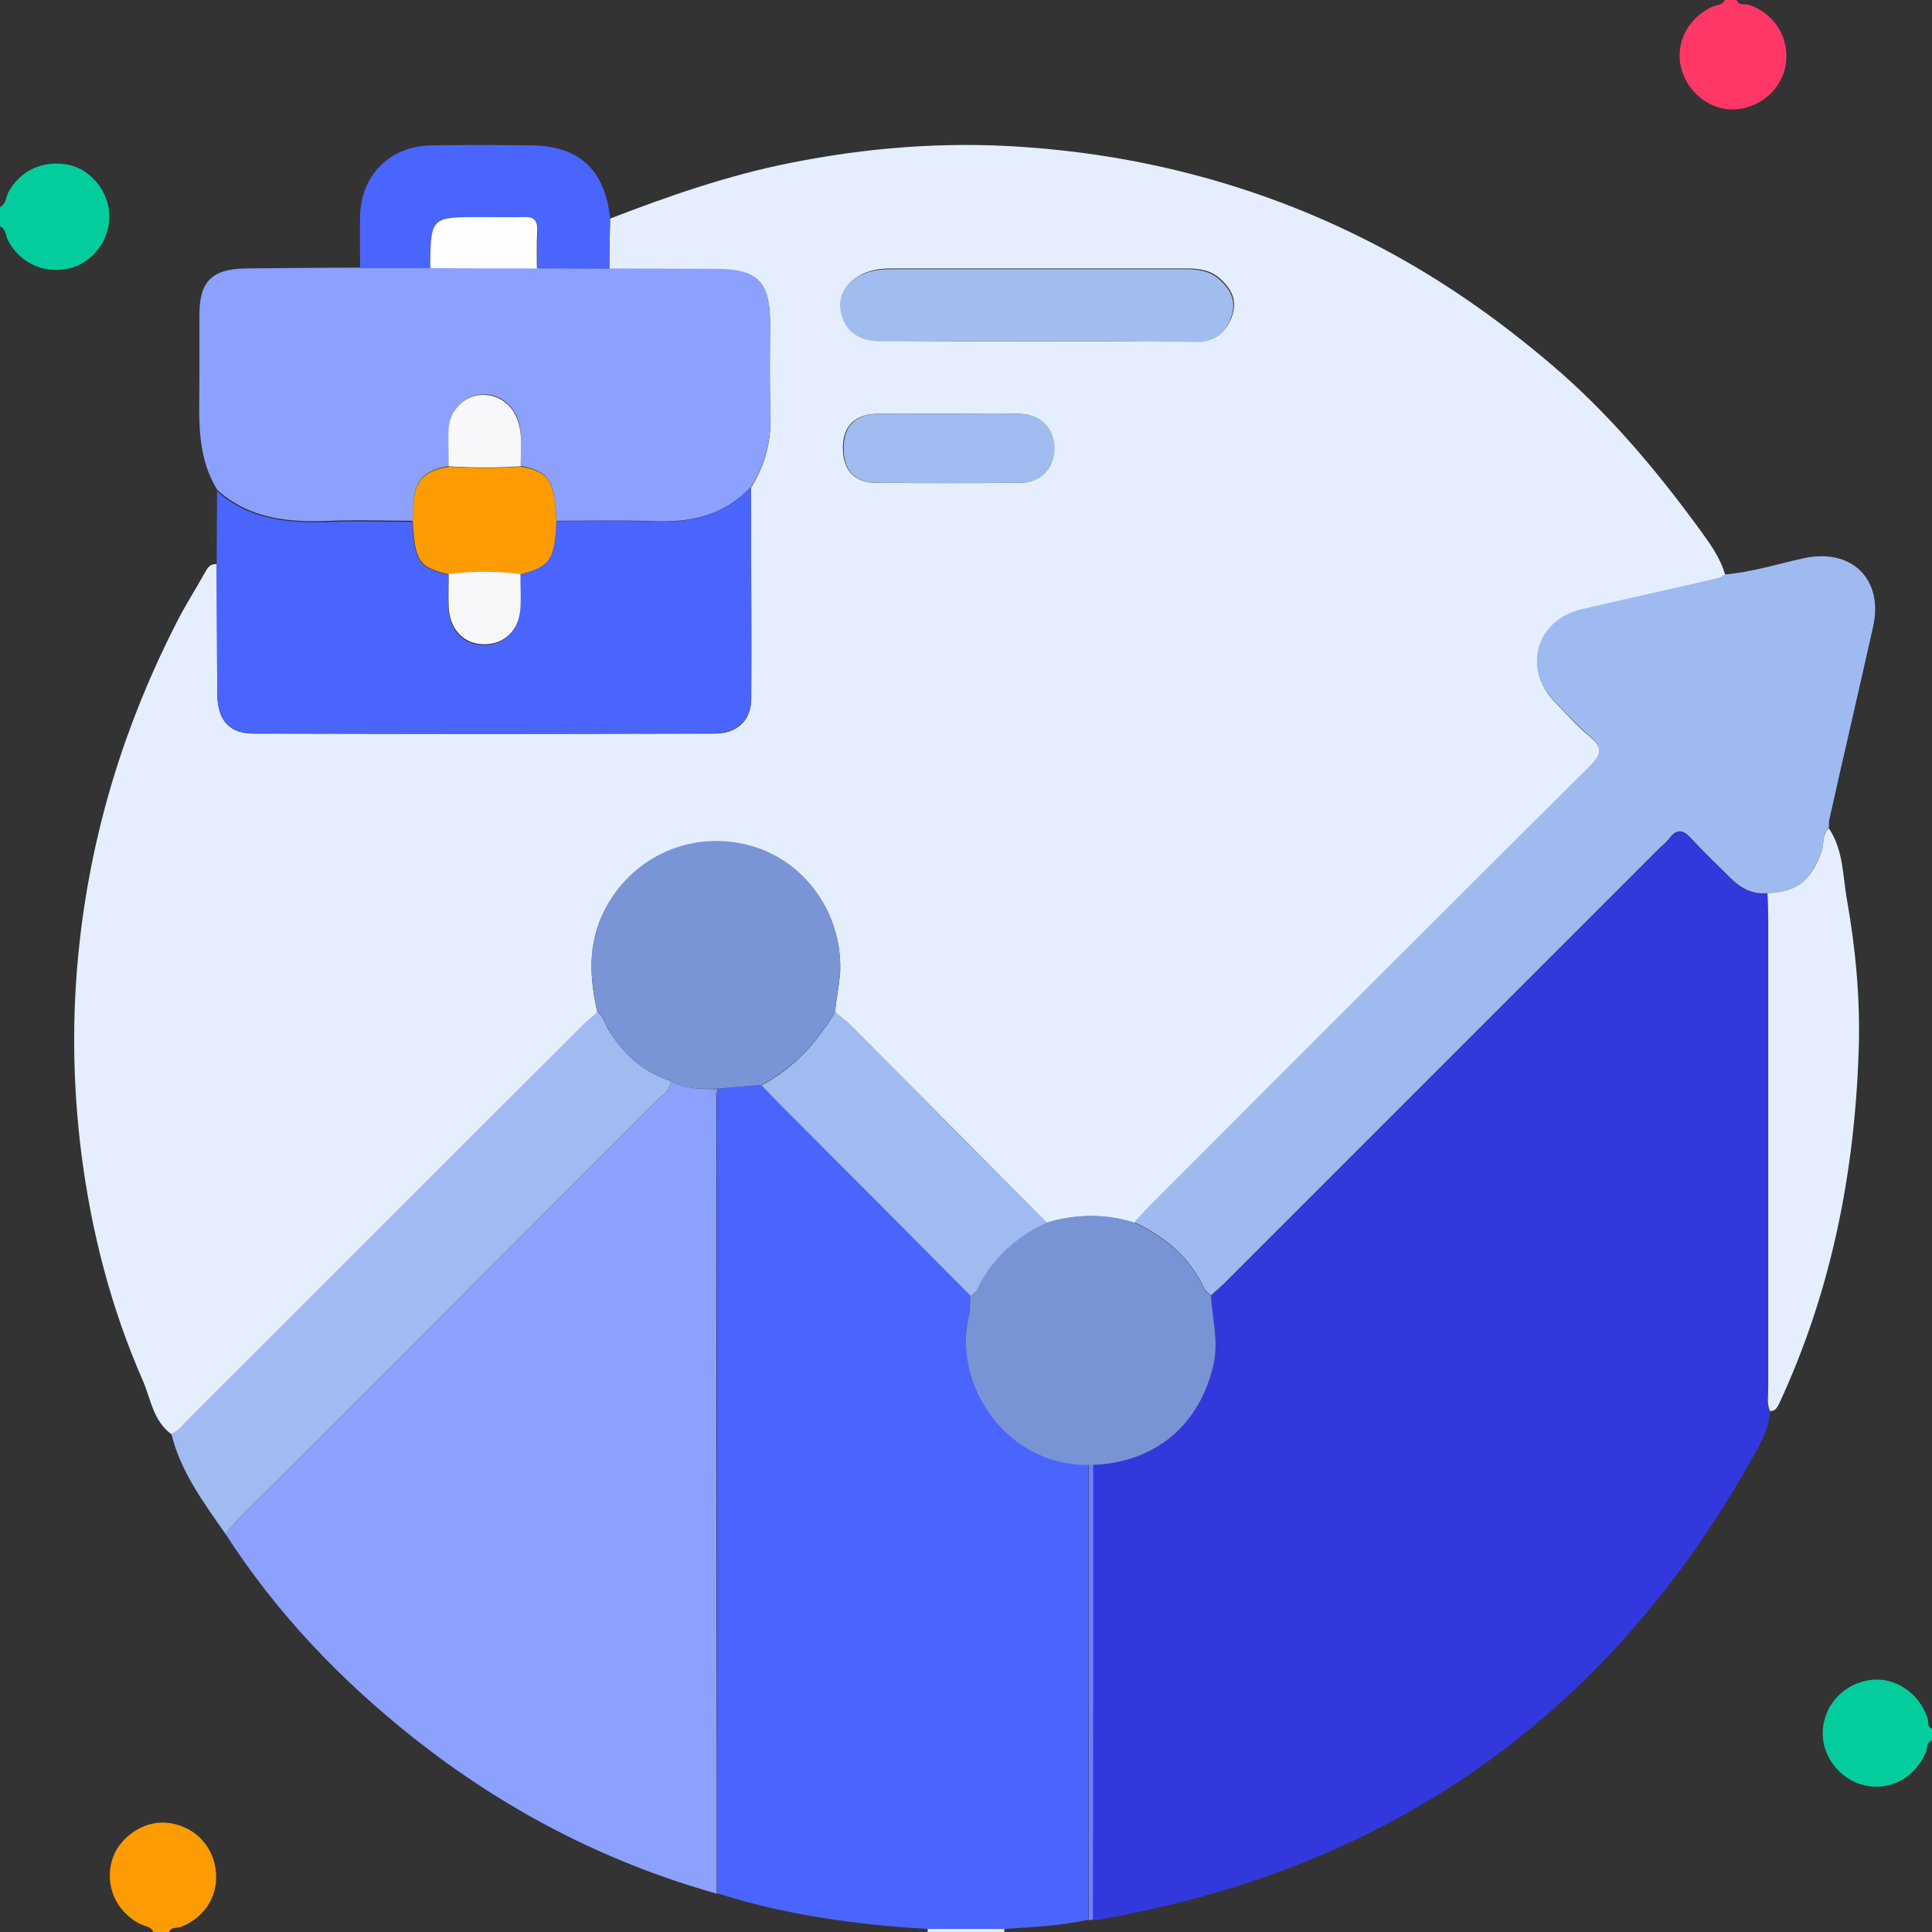
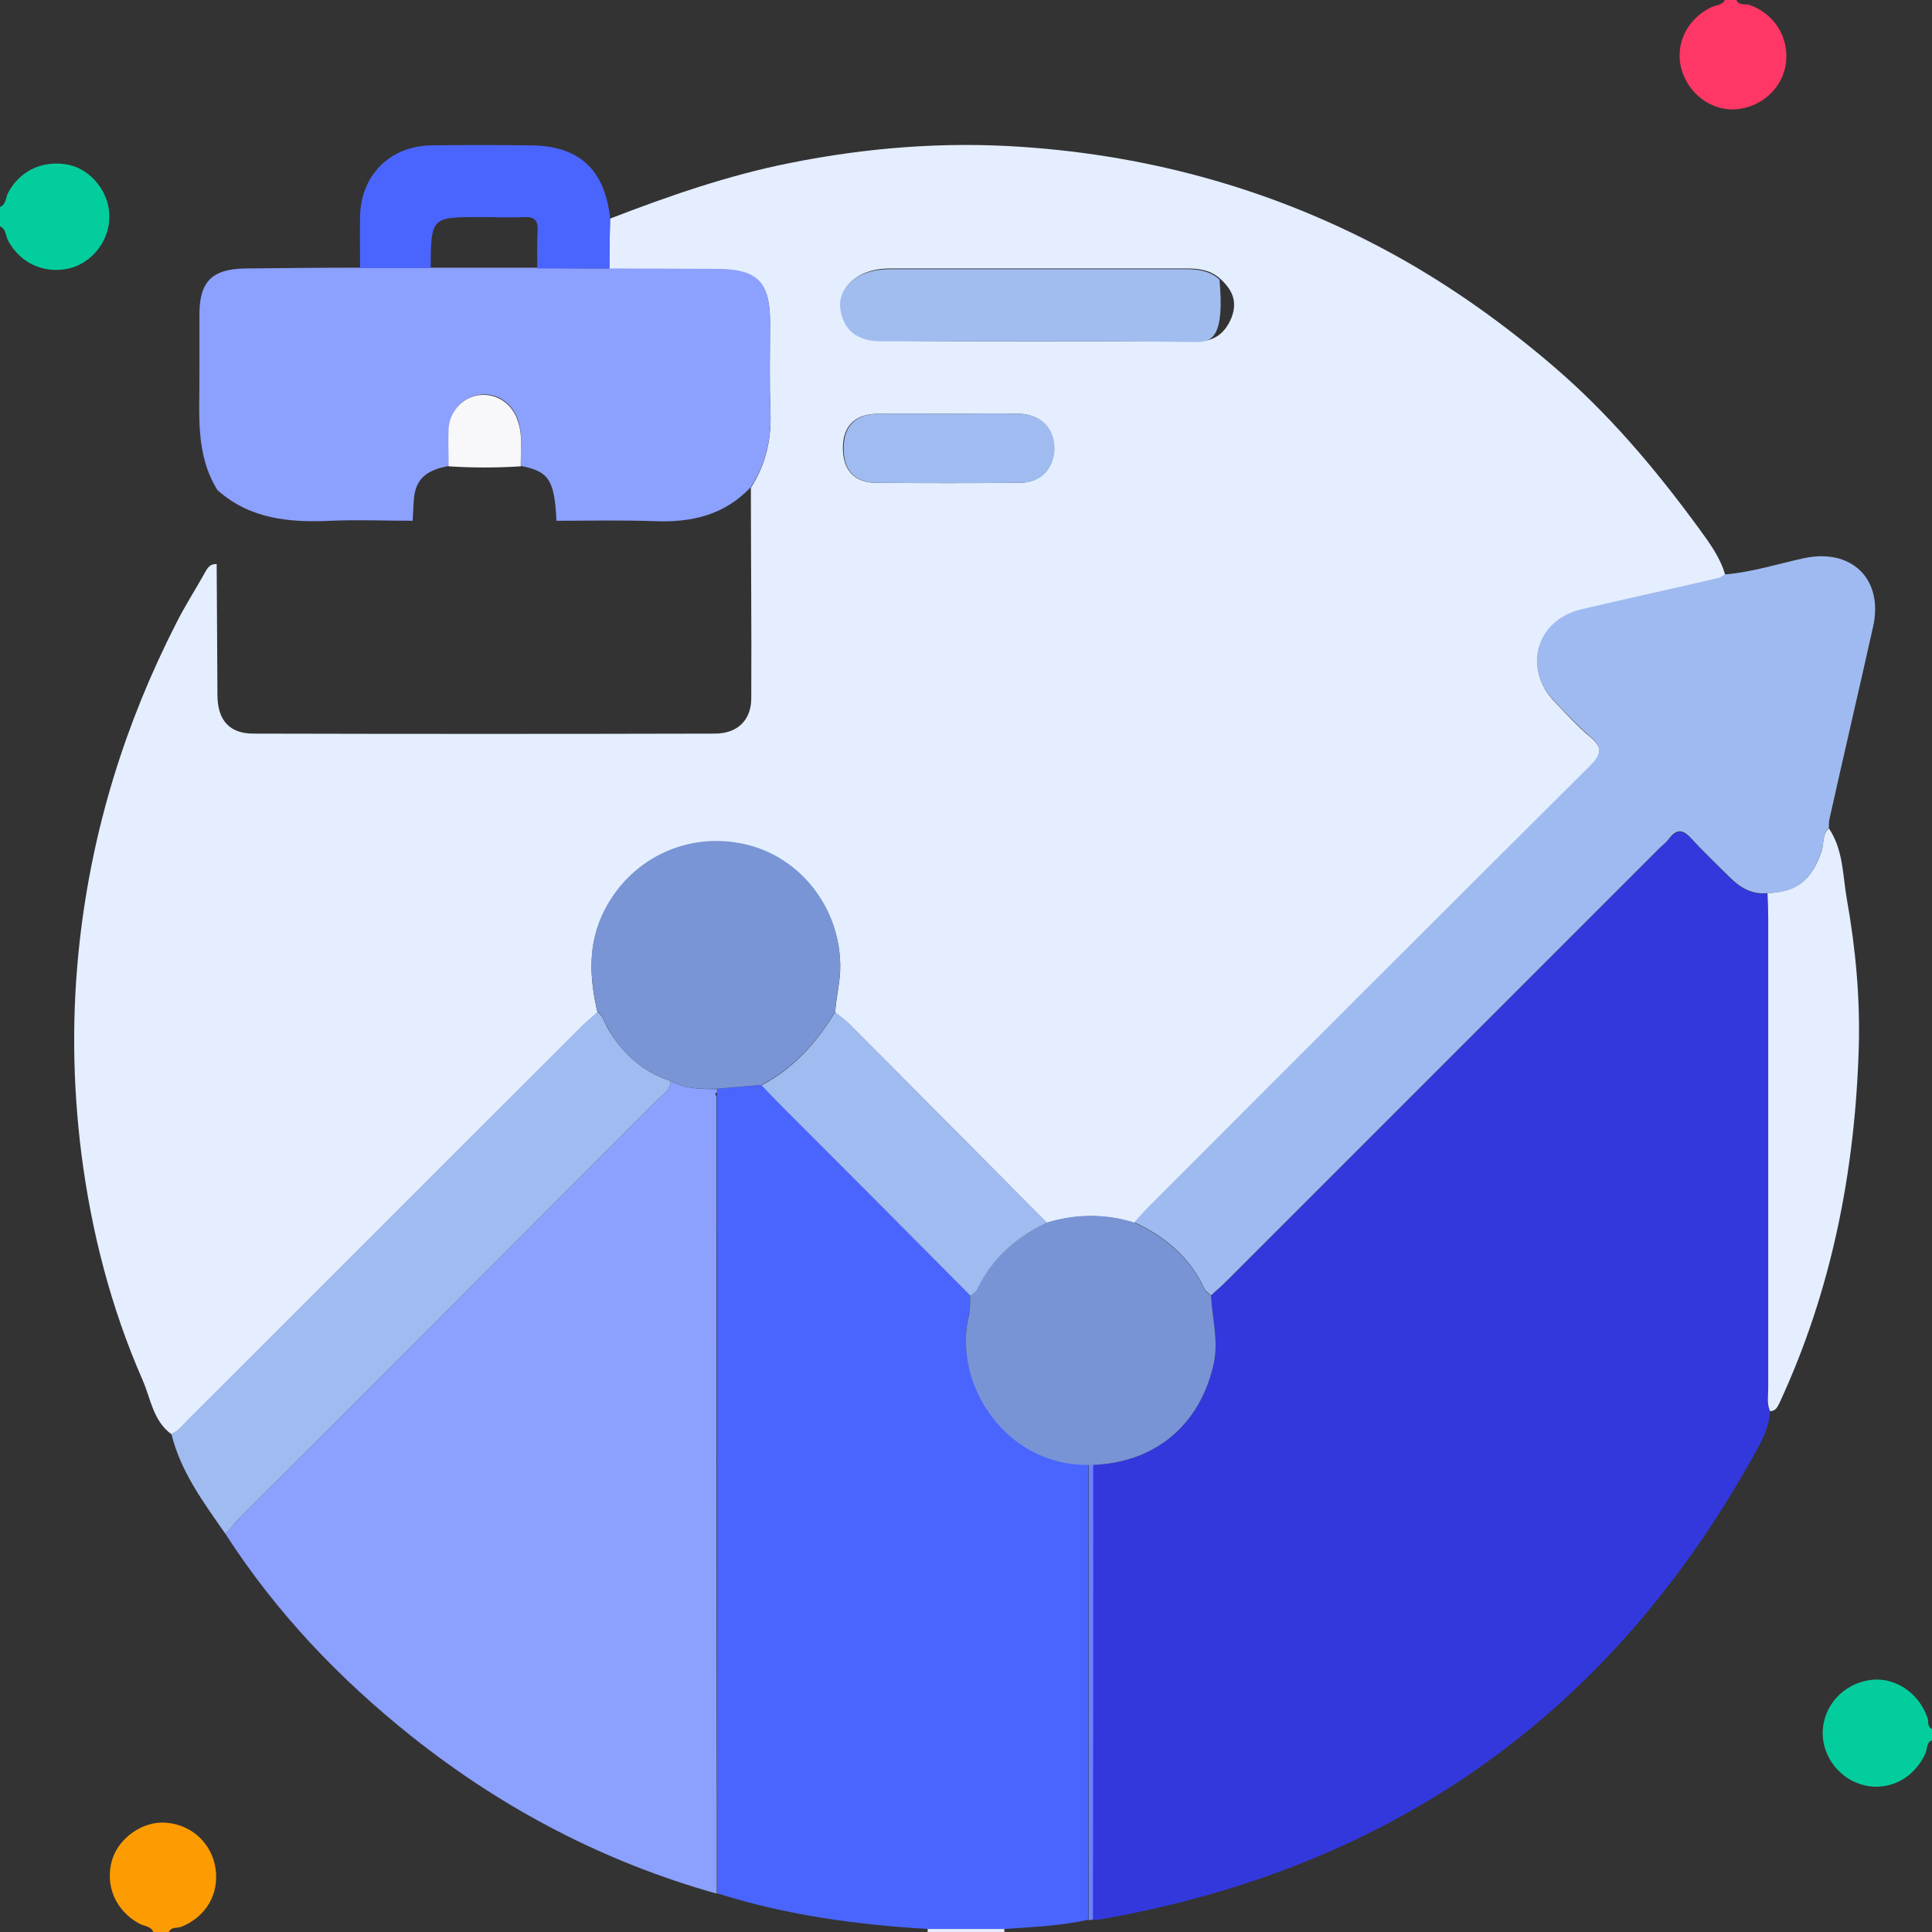
<svg xmlns="http://www.w3.org/2000/svg" width="60" height="60" viewBox="0 0 60 60" fill="none">
  <rect x="0" y="0" width="60" height="60" fill="#333333" stroke="none" />
  <g clip-path="url(#clip0_416_135)">
    <path d="M60 54.045C59.822 54.117 59.858 54.307 59.798 54.45C59.453 55.212 58.702 55.617 57.928 55.451C57.154 55.284 56.582 54.557 56.606 53.783C56.63 52.962 57.249 52.295 58.071 52.175C58.833 52.068 59.584 52.557 59.858 53.343C59.905 53.462 59.834 53.628 60.012 53.7C60 53.807 60 53.926 60 54.045Z" fill="#04CD9D" />
    <path d="M53.926 0C54.009 0.191 54.2 0.107 54.343 0.155C55.117 0.441 55.569 1.167 55.462 1.977C55.355 2.739 54.712 3.323 53.926 3.394C53.152 3.454 52.425 2.918 52.211 2.12C52.02 1.37 52.389 0.607 53.116 0.238C53.271 0.155 53.473 0.179 53.569 0C53.688 0 53.807 0 53.926 0Z" fill="#FE3767" />
    <path d="M0 6.431C0.191 6.348 0.179 6.133 0.25 5.99C0.619 5.288 1.358 4.954 2.144 5.121C2.846 5.276 3.406 5.99 3.394 6.729C3.406 7.467 2.858 8.17 2.144 8.337C1.37 8.515 0.619 8.17 0.25 7.467C0.167 7.312 0.191 7.11 0 7.027C0 6.824 0 6.622 0 6.431Z" fill="#04CD9D" />
    <path d="M4.764 60C4.681 59.809 4.466 59.821 4.323 59.738C3.597 59.345 3.252 58.559 3.478 57.773C3.68 57.082 4.431 56.546 5.157 56.606C5.943 56.665 6.574 57.237 6.693 58.023C6.813 58.821 6.396 59.524 5.645 59.833C5.514 59.893 5.312 59.821 5.241 60.012C5.074 60 4.919 60 4.764 60Z" fill="#FD9C02" />
    <path d="M31.191 59.905C31.191 59.941 31.191 59.964 31.191 60C30.393 60 29.607 60 28.809 60C28.809 59.964 28.809 59.941 28.809 59.905C29.607 59.905 30.393 59.905 31.191 59.905Z" fill="#E4EEFE" />
    <path d="M18.948 6.788C20.77 6.086 22.616 5.443 24.534 5.062C26.916 4.585 29.309 4.395 31.727 4.561C35.812 4.835 39.694 5.931 43.291 7.908C45.042 8.873 46.661 10.028 48.186 11.326C49.949 12.827 51.413 14.565 52.771 16.423C53.093 16.864 53.426 17.316 53.581 17.864C53.51 17.9 53.45 17.959 53.379 17.971C51.961 18.293 50.532 18.603 49.115 18.948C47.721 19.282 47.293 20.77 48.281 21.794C48.639 22.164 48.984 22.557 49.377 22.878C49.77 23.212 49.77 23.426 49.389 23.807C44.804 28.357 40.242 32.93 35.681 37.503C35.526 37.658 35.383 37.825 35.24 37.979C34.335 37.694 33.418 37.706 32.513 37.979C30.477 35.931 28.44 33.871 26.392 31.822C26.249 31.679 26.094 31.572 25.939 31.441C25.963 30.953 26.106 30.476 26.094 29.976C26.07 28.178 24.831 26.618 23.116 26.237C21.354 25.844 19.603 26.677 18.781 28.273C18.245 29.309 18.305 30.369 18.555 31.441C18.377 31.596 18.198 31.751 18.031 31.918C13.97 35.967 9.921 40.028 5.86 44.077C5.693 44.244 5.562 44.446 5.324 44.541C4.752 44.125 4.681 43.434 4.43 42.862C3.442 40.611 2.835 38.241 2.525 35.812C2.251 33.62 2.227 31.429 2.477 29.214C2.87 25.736 3.883 22.473 5.467 19.365C5.741 18.817 6.074 18.305 6.372 17.769C6.455 17.614 6.538 17.507 6.729 17.519C6.741 18.889 6.741 20.258 6.753 21.616C6.765 22.378 7.134 22.783 7.872 22.783C12.648 22.795 17.424 22.795 22.199 22.783C22.902 22.783 23.331 22.366 23.331 21.687C23.343 19.508 23.319 17.328 23.319 15.149C23.783 14.422 23.962 13.648 23.926 12.791C23.891 11.862 23.914 10.933 23.914 10.004C23.914 8.777 23.509 8.372 22.295 8.372C21.175 8.361 20.044 8.361 18.924 8.361C18.924 7.813 18.936 7.301 18.948 6.788ZM32.191 10.6C33.859 10.6 35.526 10.6 37.194 10.6C37.706 10.6 38.039 10.361 38.242 9.873C38.444 9.361 38.265 8.992 37.896 8.658C37.598 8.384 37.229 8.337 36.848 8.337C33.799 8.337 30.738 8.337 27.69 8.337C27.511 8.337 27.332 8.349 27.166 8.384C26.487 8.527 26.058 9.016 26.118 9.54C26.201 10.23 26.63 10.576 27.392 10.576C28.988 10.6 30.596 10.6 32.191 10.6ZM29.452 12.85C28.714 12.85 27.987 12.838 27.249 12.85C26.546 12.862 26.177 13.232 26.177 13.91C26.177 14.601 26.535 14.994 27.213 14.994C28.702 15.006 30.191 15.006 31.668 14.994C32.311 14.994 32.739 14.541 32.727 13.91C32.727 13.279 32.299 12.862 31.632 12.85C30.917 12.85 30.179 12.85 29.452 12.85Z" fill="#E4EEFE" />
    <path d="M54.974 43.815C54.95 44.256 54.771 44.649 54.557 45.03C50.091 53.176 43.267 58.035 34.108 59.619C34.049 59.631 33.989 59.619 33.93 59.619C33.93 54.915 33.93 50.199 33.942 45.494C35.883 45.423 37.276 44.244 37.693 42.35C37.848 41.636 37.645 40.945 37.61 40.242C37.764 40.099 37.931 39.944 38.086 39.802C42.576 35.312 47.054 30.834 51.544 26.344C51.639 26.249 51.746 26.153 51.842 26.046C52.068 25.76 52.27 25.772 52.508 26.034C52.901 26.451 53.318 26.856 53.723 27.261C54.045 27.582 54.414 27.785 54.89 27.749C54.902 28.011 54.914 28.261 54.914 28.523C54.914 33.394 54.914 38.265 54.914 43.136C54.926 43.351 54.879 43.589 54.974 43.815Z" fill="#3338DC" />
    <path d="M31.191 59.905C30.393 59.905 29.595 59.905 28.809 59.905C26.594 59.774 24.402 59.476 22.271 58.797C22.271 57.928 22.271 57.046 22.271 56.177C22.271 48.793 22.259 41.421 22.259 34.037C22.259 34.002 22.271 33.966 22.259 33.918C22.271 33.882 22.271 33.847 22.271 33.811C22.735 33.775 23.188 33.728 23.652 33.692C23.855 33.906 24.057 34.121 24.271 34.335C26.225 36.3 28.178 38.265 30.131 40.218C30.119 40.409 30.143 40.623 30.095 40.802C29.559 42.958 31.262 45.494 33.799 45.47C33.799 50.187 33.799 54.903 33.799 59.619C32.942 59.809 32.072 59.845 31.191 59.905Z" fill="#4A65FE" />
    <path d="M22.271 33.823C22.271 33.859 22.259 33.894 22.259 33.93C22.247 33.942 22.211 33.954 22.211 33.966C22.223 33.99 22.235 34.025 22.247 34.049C22.247 41.433 22.247 48.805 22.259 56.189C22.259 57.058 22.259 57.94 22.259 58.809C18.781 57.833 15.637 56.189 12.815 53.95C10.552 52.152 8.575 50.079 7.003 47.638C7.158 47.459 7.313 47.281 7.479 47.102C11.79 42.803 16.09 38.492 20.389 34.18C20.568 34.002 20.818 33.871 20.83 33.573C21.282 33.823 21.783 33.823 22.271 33.823Z" fill="#8CA0FE" />
    <path d="M54.891 27.737C54.415 27.785 54.045 27.57 53.724 27.249C53.319 26.844 52.902 26.451 52.509 26.022C52.259 25.748 52.057 25.748 51.842 26.034C51.759 26.141 51.652 26.237 51.544 26.332C47.055 30.822 42.577 35.3 38.087 39.789C37.932 39.944 37.765 40.087 37.61 40.23C37.539 40.159 37.444 40.111 37.408 40.028C36.955 39.039 36.181 38.408 35.228 37.956C35.371 37.801 35.514 37.634 35.669 37.479C40.23 32.906 44.792 28.345 49.377 23.783C49.758 23.402 49.758 23.188 49.365 22.854C48.972 22.521 48.627 22.14 48.269 21.77C47.281 20.746 47.71 19.258 49.103 18.924C50.52 18.591 51.949 18.281 53.367 17.948C53.438 17.936 53.498 17.876 53.569 17.84C54.403 17.769 55.189 17.519 55.999 17.34C57.499 17.007 58.512 17.983 58.166 19.484C57.725 21.461 57.261 23.438 56.82 25.415C56.797 25.51 56.797 25.605 56.797 25.712C56.582 25.903 56.654 26.189 56.57 26.427C56.261 27.344 55.796 27.725 54.891 27.737Z" fill="#9FBAF0" />
    <path d="M18.924 8.337C20.044 8.337 21.175 8.349 22.295 8.349C23.522 8.361 23.915 8.754 23.915 9.98C23.915 10.909 23.891 11.838 23.927 12.767C23.962 13.624 23.784 14.411 23.319 15.125C22.497 16.006 21.461 16.233 20.306 16.185C19.294 16.149 18.293 16.173 17.281 16.173C17.221 14.899 17.043 14.637 16.173 14.47C16.162 13.994 16.245 13.517 16.09 13.053C15.923 12.529 15.447 12.195 14.923 12.255C14.411 12.303 13.982 12.743 13.946 13.279C13.922 13.672 13.946 14.077 13.946 14.47C13.208 14.601 12.898 14.899 12.851 15.53C12.839 15.744 12.827 15.959 12.815 16.173C11.969 16.173 11.124 16.137 10.278 16.173C8.992 16.233 7.765 16.125 6.753 15.22C6.05 14.089 6.205 12.838 6.193 11.6C6.193 10.992 6.193 10.373 6.193 9.766C6.193 8.742 6.586 8.349 7.634 8.337C8.813 8.325 10.004 8.313 11.183 8.313C11.91 8.313 12.648 8.313 13.375 8.313C14.482 8.313 15.59 8.313 16.686 8.313C17.424 8.337 18.174 8.337 18.924 8.337Z" fill="#8CA0FE" />
-     <path d="M17.28 16.185C18.293 16.185 19.293 16.161 20.305 16.197C21.461 16.244 22.497 16.006 23.318 15.137C23.33 17.316 23.342 19.496 23.33 21.675C23.33 22.366 22.89 22.771 22.199 22.771C17.423 22.783 12.648 22.783 7.872 22.771C7.133 22.771 6.764 22.366 6.752 21.604C6.729 20.234 6.729 18.865 6.729 17.507C6.729 16.757 6.74 16.006 6.74 15.256C7.753 16.161 8.991 16.256 10.266 16.209C11.111 16.173 11.957 16.209 12.802 16.209C12.886 17.459 12.993 17.614 13.922 17.852C13.922 18.186 13.91 18.531 13.922 18.865C13.946 19.567 14.374 20.02 15.006 20.032C15.649 20.044 16.101 19.615 16.149 18.924C16.173 18.567 16.149 18.21 16.149 17.852C17.09 17.578 17.221 17.388 17.28 16.185Z" fill="#4A65FE" />
    <path d="M20.829 33.573C20.817 33.871 20.567 34.002 20.389 34.18C16.089 38.492 11.79 42.803 7.479 47.102C7.312 47.269 7.169 47.459 7.002 47.638C6.324 46.661 5.609 45.709 5.323 44.53C5.55 44.434 5.692 44.232 5.859 44.065C9.92 40.016 13.97 35.955 18.031 31.906C18.197 31.739 18.376 31.584 18.555 31.429C18.733 31.548 18.769 31.751 18.864 31.918C19.317 32.715 19.96 33.287 20.829 33.573Z" fill="#9FBBF0" />
    <path d="M54.891 27.737C55.796 27.713 56.26 27.344 56.57 26.439C56.653 26.201 56.582 25.915 56.796 25.724C57.249 26.391 57.225 27.189 57.356 27.928C57.63 29.464 57.773 31.024 57.725 32.572C57.606 36.395 56.88 40.087 55.26 43.577C55.188 43.72 55.141 43.815 54.974 43.827C54.867 43.601 54.914 43.362 54.914 43.124C54.914 38.253 54.914 33.382 54.914 28.511C54.914 28.249 54.903 27.999 54.891 27.737Z" fill="#E4EEFE" />
    <path d="M18.924 8.337C18.174 8.337 17.436 8.337 16.685 8.337C16.685 7.944 16.673 7.551 16.697 7.158C16.709 6.848 16.602 6.729 16.292 6.741C15.84 6.765 15.387 6.741 14.934 6.741C13.386 6.741 13.386 6.741 13.374 8.325C12.648 8.325 11.909 8.325 11.183 8.325C11.183 7.789 11.171 7.253 11.183 6.717C11.207 5.431 12.124 4.526 13.41 4.514C14.422 4.502 15.435 4.502 16.447 4.514C17.971 4.514 18.781 5.252 18.948 6.777C18.936 7.301 18.924 7.813 18.924 8.337Z" fill="#4A65FE" />
    <path d="M33.81 59.631C33.81 54.915 33.81 50.199 33.81 45.482C33.858 45.482 33.906 45.482 33.953 45.482C33.953 50.187 33.953 54.903 33.942 59.607C33.894 59.631 33.846 59.631 33.81 59.631Z" fill="#6B80FE" />
    <path d="M33.942 45.494C33.894 45.494 33.846 45.494 33.799 45.494C31.262 45.53 29.559 42.993 30.095 40.826C30.142 40.635 30.119 40.433 30.131 40.242C30.202 40.171 30.297 40.123 30.333 40.04C30.797 39.075 31.548 38.42 32.501 37.968C33.406 37.694 34.323 37.682 35.228 37.968C36.181 38.42 36.955 39.051 37.407 40.04C37.443 40.123 37.538 40.171 37.61 40.242C37.645 40.945 37.848 41.636 37.693 42.35C37.276 44.244 35.883 45.423 33.942 45.494Z" fill="#7994D5" />
    <path d="M20.83 33.573C19.948 33.275 19.305 32.715 18.865 31.905C18.77 31.739 18.734 31.536 18.555 31.417C18.305 30.334 18.245 29.285 18.781 28.249C19.603 26.653 21.354 25.82 23.116 26.213C24.843 26.594 26.07 28.166 26.094 29.952C26.106 30.453 25.963 30.929 25.939 31.417C25.367 32.358 24.653 33.168 23.652 33.692C23.188 33.728 22.735 33.775 22.271 33.811C21.783 33.823 21.282 33.823 20.83 33.573Z" fill="#7A95D5" />
    <path d="M23.652 33.704C24.653 33.18 25.367 32.37 25.939 31.429C26.094 31.56 26.249 31.667 26.392 31.81C28.428 33.859 30.465 35.919 32.513 37.968C31.56 38.42 30.81 39.075 30.346 40.04C30.31 40.123 30.215 40.171 30.143 40.242C28.19 38.277 26.237 36.312 24.284 34.359C24.057 34.133 23.855 33.918 23.652 33.704Z" fill="#9FBBF0" />
-     <path d="M32.191 10.6C30.583 10.6 28.976 10.6 27.368 10.6C26.605 10.6 26.177 10.242 26.093 9.563C26.034 9.027 26.463 8.551 27.141 8.408C27.308 8.372 27.499 8.36 27.665 8.36C30.714 8.36 33.775 8.36 36.824 8.36C37.205 8.36 37.574 8.408 37.872 8.682C38.241 9.015 38.42 9.385 38.217 9.897C38.027 10.385 37.681 10.623 37.169 10.623C35.526 10.6 33.858 10.6 32.191 10.6Z" fill="#A1BDF0" />
+     <path d="M32.191 10.6C30.583 10.6 28.976 10.6 27.368 10.6C26.605 10.6 26.177 10.242 26.093 9.563C26.034 9.027 26.463 8.551 27.141 8.408C27.308 8.372 27.499 8.36 27.665 8.36C30.714 8.36 33.775 8.36 36.824 8.36C37.205 8.36 37.574 8.408 37.872 8.682C38.027 10.385 37.681 10.623 37.169 10.623C35.526 10.6 33.858 10.6 32.191 10.6Z" fill="#A1BDF0" />
    <path d="M29.452 12.85C30.19 12.85 30.917 12.838 31.655 12.85C32.31 12.862 32.739 13.279 32.751 13.91C32.751 14.541 32.334 14.994 31.691 14.994C30.202 15.006 28.713 15.006 27.237 14.994C26.546 14.994 26.189 14.601 26.201 13.91C26.201 13.232 26.57 12.862 27.272 12.85C27.987 12.838 28.713 12.85 29.452 12.85Z" fill="#9FBBF0" />
-     <path d="M22.258 34.049C22.247 34.026 22.223 33.99 22.223 33.966C22.223 33.966 22.247 33.942 22.27 33.93C22.258 33.966 22.258 34.002 22.258 34.049Z" fill="#8CA0FE" />
-     <path d="M17.28 16.185C17.221 17.388 17.09 17.59 16.161 17.84C15.423 17.745 14.672 17.745 13.934 17.84C13.005 17.602 12.898 17.447 12.815 16.197C12.826 15.983 12.826 15.768 12.85 15.554C12.898 14.911 13.207 14.613 13.946 14.494C14.696 14.541 15.434 14.541 16.185 14.494C17.042 14.649 17.221 14.911 17.28 16.185Z" fill="#FD9C02" />
-     <path d="M13.362 8.325C13.374 6.741 13.374 6.741 14.922 6.741C15.375 6.741 15.828 6.753 16.28 6.741C16.59 6.729 16.697 6.848 16.685 7.158C16.661 7.551 16.673 7.944 16.673 8.337C15.578 8.337 14.47 8.337 13.362 8.325Z" fill="#FEFEFE" />
    <path d="M16.173 14.482C15.423 14.53 14.685 14.53 13.934 14.482C13.934 14.089 13.911 13.684 13.934 13.291C13.97 12.755 14.399 12.314 14.911 12.267C15.435 12.219 15.911 12.541 16.078 13.065C16.245 13.529 16.162 14.005 16.173 14.482Z" fill="#F8F7F9" />
-     <path d="M13.934 17.828C14.672 17.733 15.423 17.733 16.161 17.828C16.161 18.186 16.185 18.543 16.161 18.9C16.113 19.591 15.649 20.02 15.018 20.008C14.387 19.996 13.958 19.532 13.934 18.841C13.922 18.507 13.934 18.162 13.934 17.828Z" fill="#F8F7F9" />
  </g>
  <defs>
    <clipPath id="clip0_416_135">
      <rect width="60" height="60" fill="white" />
    </clipPath>
  </defs>
</svg>